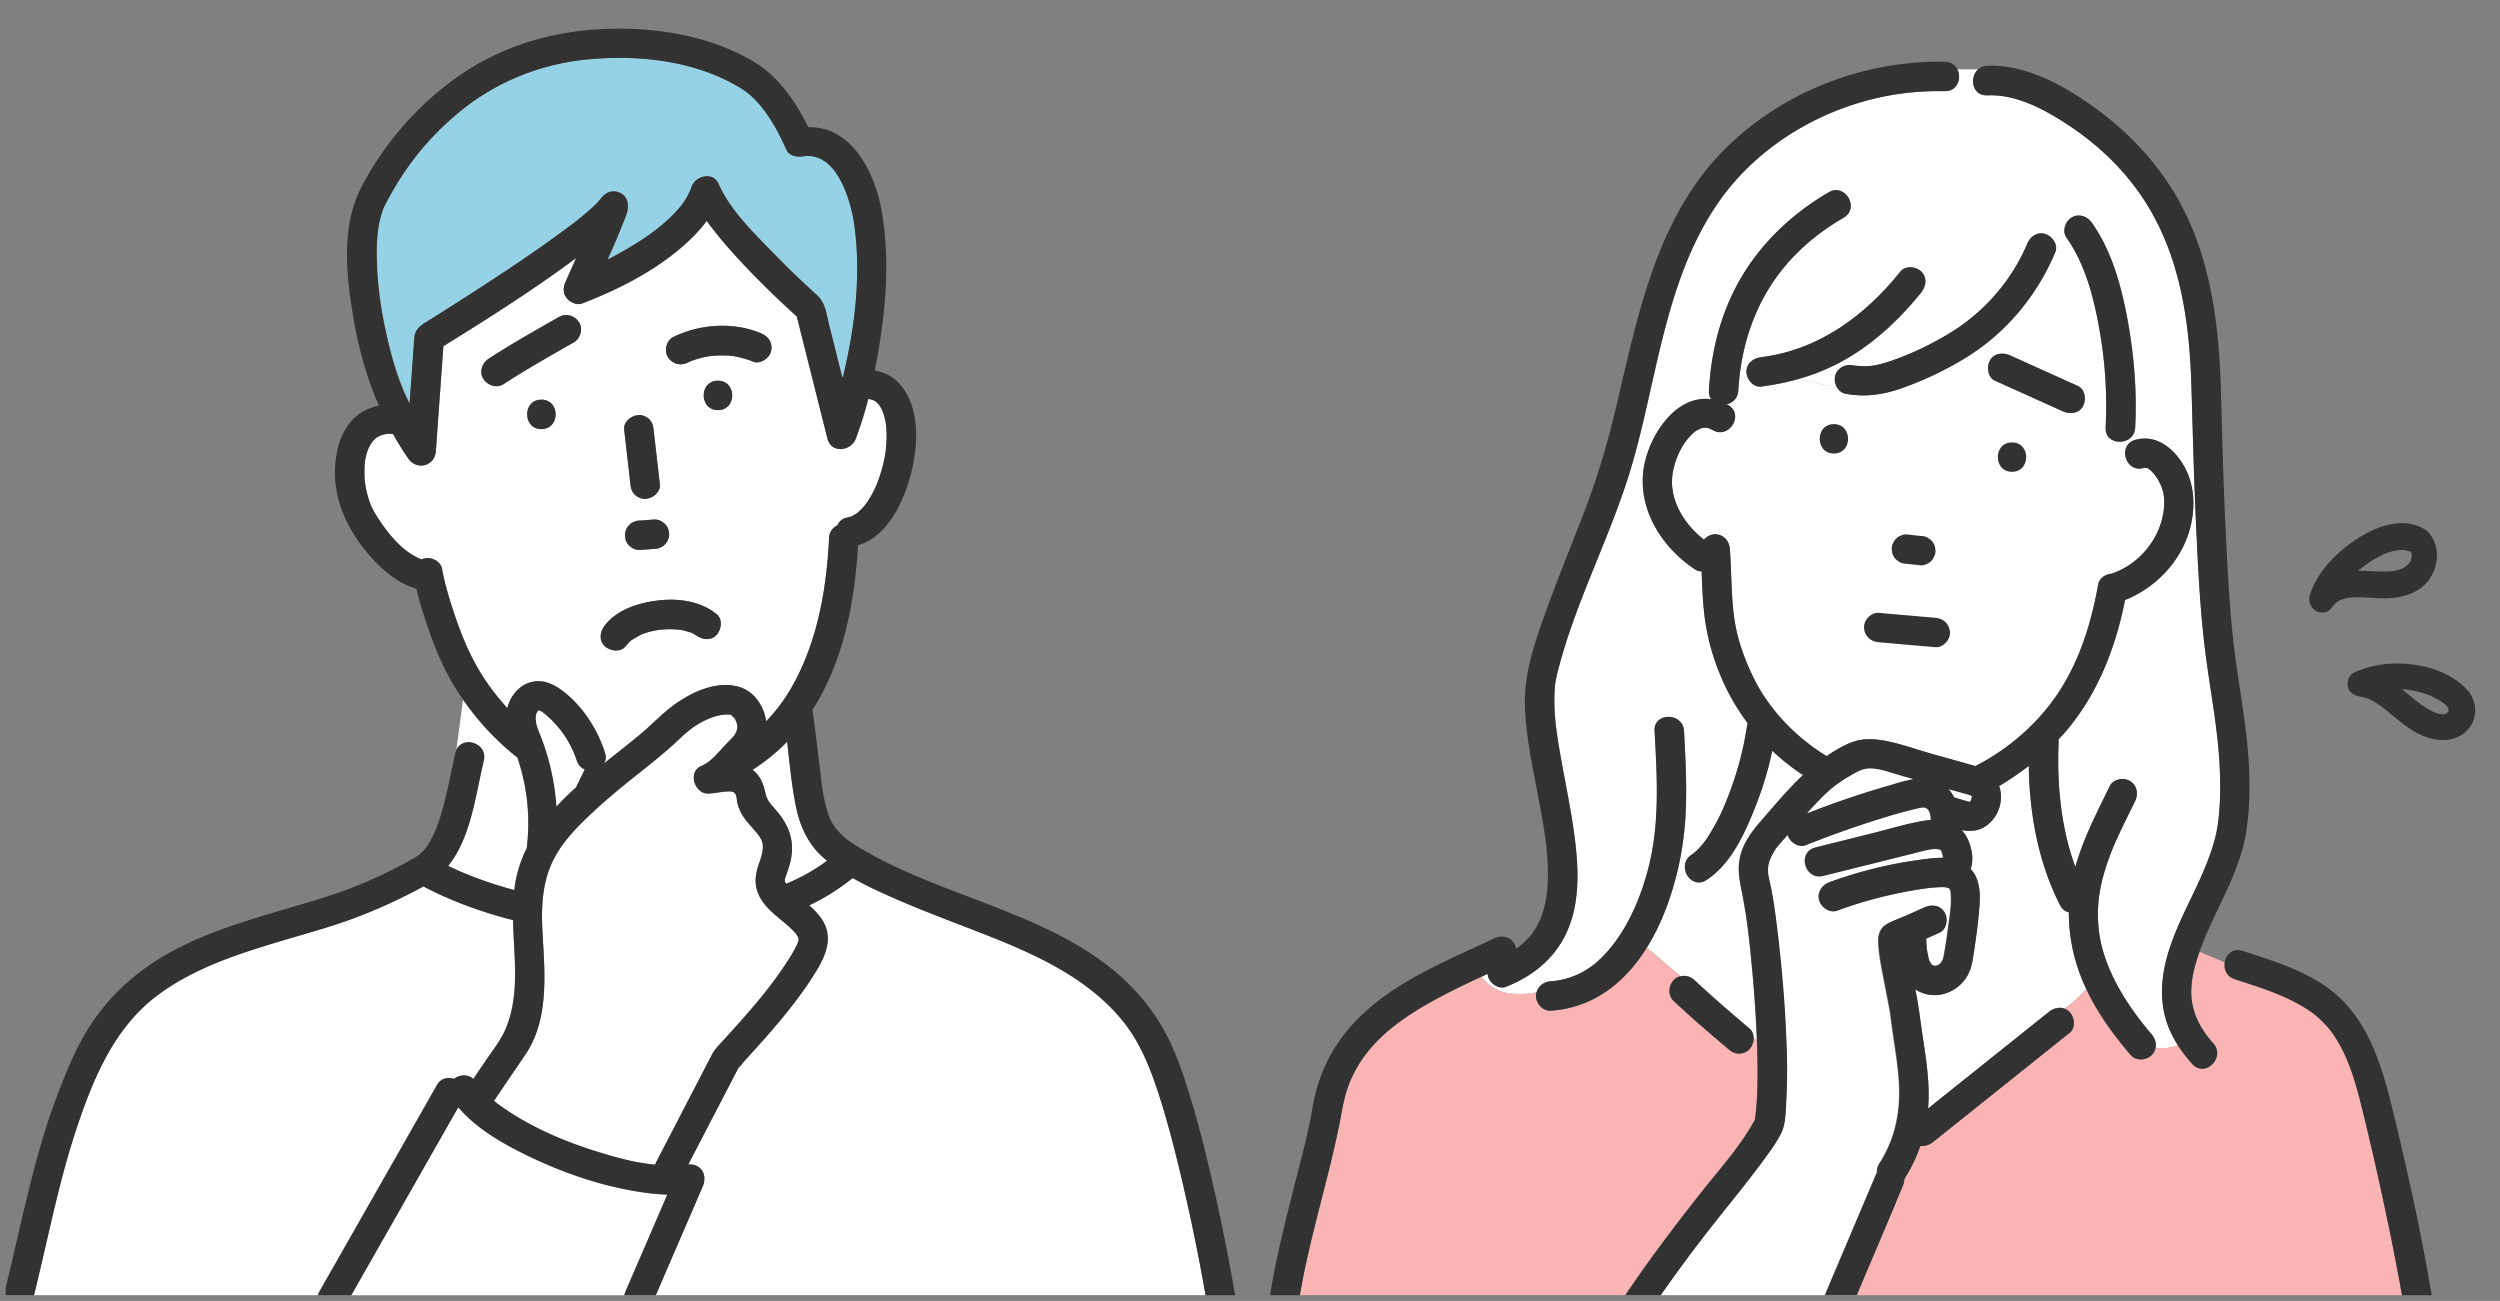
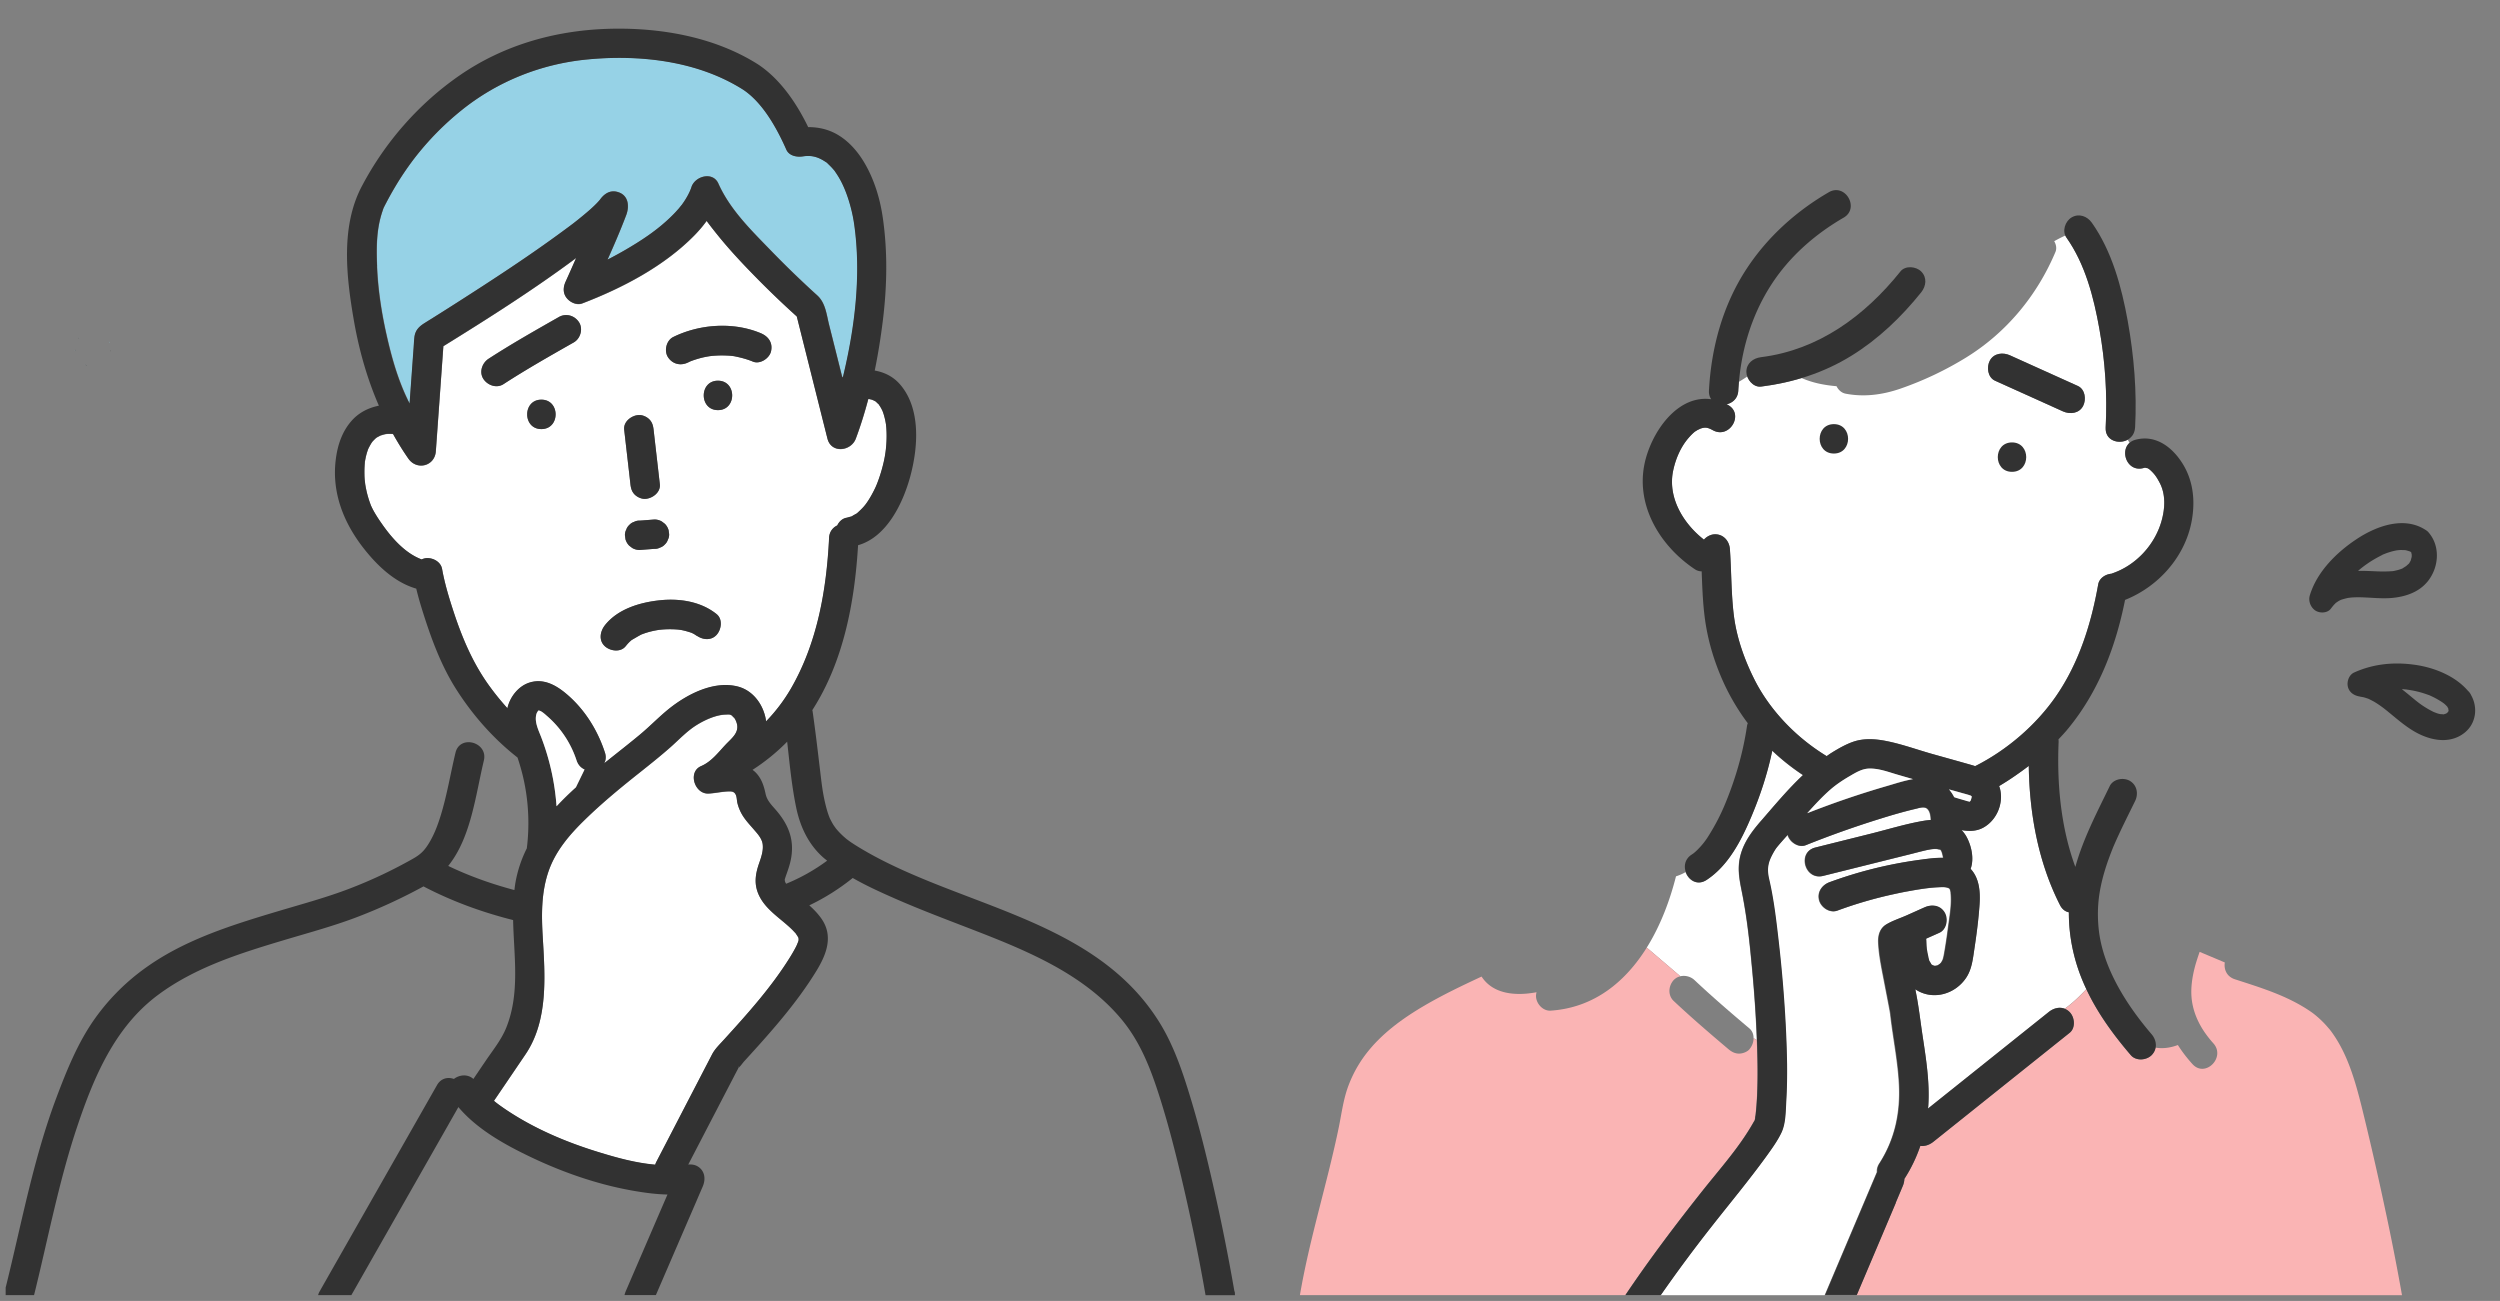
<svg xmlns="http://www.w3.org/2000/svg" width="221" height="115" fill="none">
  <rect width="100%" height="100%" fill="#808080" stroke="none" />
  <g clip-path="url(#a)">
    <path fill="#fff" d="M70.526 83.317c-.01.042-.021.078-.037.12.037-.1.042-.125.037-.12" />
    <path fill="#fff" d="M70.597 83.036v-.042c0-.026-.01-.052-.02-.083q-.002-.013-.011-.036c-.005-.016-.016-.031-.021-.042-.036-.062-.177-.27-.203-.312-.047-.052-.224-.24-.27-.286-1.004-1.01-2.357-1.753-2.981-3.09-.442-.947-.328-1.81 0-2.773.192-.556.416-1.17.328-1.763-.068-.458-.406-.848-.703-1.186-.405-.474-.868-.942-1.165-1.493a3.8 3.8 0 0 1-.364-.942c-.057-.24-.042-.53-.156-.749-.115-.213-.276-.27-.52-.27-.62 0-1.26.166-1.878.192-1.228.057-1.858-1.904-.656-2.424.916-.396 1.498-1.186 2.164-1.894.546-.582 1.28-1.097.963-1.987a1.6 1.6 0 0 0-.219-.421c.073.098-.177-.146-.15-.146-.209-.15-.302-.12-.61-.11-.821.027-1.804.464-2.553.932-.859.536-1.54 1.28-2.295 1.945-.858.76-1.753 1.473-2.648 2.185-1.69 1.343-3.35 2.7-4.895 4.204-1.399 1.357-2.674 2.84-3.287 4.723-.599 1.836-.583 3.74-.469 5.644.198 3.428.515 7.398-1.524 10.404q-1.393 2.052-2.788 4.11c.161.135.323.26.494.385.167.12.344.245.552.385 2.486 1.67 5.295 2.866 8.146 3.745 1.68.521 3.355.978 5.062 1.129 0-.01.005-.015.01-.026q.03-.099.078-.197c1.16-2.232 2.32-4.469 3.475-6.7.489-.942.973-1.879 1.462-2.82.255-.49.645-.859 1.014-1.264 2.133-2.346 4.255-4.698 5.9-7.361.192-.312.38-.635.546-.968.025-.052.114-.286.13-.302a3 3 0 0 0 .067-.218v-.062z" />
    <path fill="#96D2E6" d="M9.62 30.145v.037c0-.011-.005-.027 0-.037M7.003 29.787s-.02.037-.031.053l.016-.016c.005-.016.01-.021.02-.037zM7.487 32.242s.048.01.069.02c-.005 0-.016-.01-.021-.015-.016 0-.027-.005-.048-.01zM6.963 29.85a.3.3 0 0 0-.052.073c.02-.026.042-.057.063-.083zM7.566 32.267a.2.2 0 0 0 .088.031c-.031-.01-.062-.026-.093-.036h.005zM9.662 30.244s-.026-.042-.036-.062q.001.04.026.088c.026.047.057.057.01-.026M6.63 31.016s.004.02.01.03c0-.04-.006-.082-.01-.124-.006.01-.011.036 0 .093M65.278 94.354s-.02.041-.03.057c.108-.12.103-.245.03-.057M65.24 94.416c-.036.026-.067.062-.103.078a.4.4 0 0 0 .104-.078M69.35 77.775c0 .026.011.052.016.084 0-.021-.01-.047-.015-.084M73.315 72.221c-.016-.042-.01-.032 0 0" />
    <path fill="#fff" d="M44.87 62.576c.24-.989.983-1.94 1.987-2.237 1.254-.37 2.357.275 3.277 1.06 1.582 1.353 2.71 3.18 3.35 5.146.12.37.073.686-.067.941q.124-.102.25-.197c.988-.791 1.992-1.566 2.96-2.378.879-.733 1.674-1.57 2.57-2.283 1.586-1.26 3.885-2.445 5.982-1.94 1.43.343 2.361 1.674 2.554 3.09a15 15 0 0 0 2.169-2.857c2.351-4.052 3.168-8.74 3.397-13.358a1.24 1.24 0 0 1 .723-1.103c.156-.333.437-.604.806-.677.136-.026.266-.067.396-.104.01 0 .036-.01.067-.02q.032-.017.047-.026c.104-.068.224-.136.333-.193l.078-.042a1 1 0 0 1 .052-.046c.198-.182.39-.36.567-.562q.08-.087.151-.182.007-.006.016-.021c.078-.115.156-.224.234-.338.166-.255.312-.52.452-.79.068-.131.13-.266.193-.396.02-.042.062-.146.088-.203q.335-.834.552-1.706c.171-.687.239-1.135.28-1.592.053-.583.063-1.17.021-1.759-.005-.088-.015-.171-.026-.26-.02-.12-.036-.234-.062-.353a5.5 5.5 0 0 0-.187-.692q-.031-.087-.063-.167c-.041-.083-.083-.171-.13-.255-.057-.099-.12-.192-.177-.286-.005-.01-.005-.015-.01-.02q-.016-.015-.042-.037c-.083-.078-.161-.156-.244-.234a.2.2 0 0 1-.042-.02l-.15-.079c-.042-.015-.162-.062-.214-.078a2 2 0 0 1-.166-.036h-.079a36 36 0 0 1-1.102 3.495c-.422 1.13-2.175 1.337-2.508 0-.12-.468-.234-.936-.353-1.399l-2.357-9.395a82 82 0 0 1-3.818-3.672c-1.072-1.093-2.118-2.216-3.085-3.408a32 32 0 0 1-1.066-1.368q-.484.662-1.062 1.254c-2.673 2.741-6.377 4.682-9.936 6.04-.489.187-1.066-.09-1.368-.469-.353-.442-.322-.957-.104-1.446.318-.697.625-1.4.937-2.102-3.767 2.8-7.757 5.332-11.741 7.798-.224 3.095-.443 6.19-.666 9.286-.094 1.321-1.675 1.722-2.424.655-.5-.707-.942-1.435-1.358-2.18-.36-.02-.562-.02-.796.042-.037.01-.24.073-.307.089l-.27.14c-.047.026-.089.057-.136.089-.015.01-.031.026-.057.052a5 5 0 0 0-.24.244c-.015.016-.02.026-.03.037q-.055.077-.11.16c-.078.136-.156.271-.223.417-.01.026-.021.042-.032.057 0 .01-.01.031-.026.078a5.72 5.72 0 0 0-.25.978 1 1 0 0 1-.015.083q.001.013-.005.089c-.031.359-.042.713-.031 1.072 0 .135.01.27.02.405 0 .037.037.318.042.37.099.64.26 1.269.494 1.872q.017.046.026.068l.037.078q.1.217.218.427c.193.343.411.676.635.998.879 1.275 2.086 2.685 3.59 3.246.062-.03.124-.057.197-.078.63-.171 1.477.219 1.602.91.229 1.29.62 2.565 1.025 3.809.78 2.361 1.743 4.62 3.22 6.632.479.656.999 1.285 1.545 1.894 0-.016 0-.026.005-.042zm18.597-26.323c-1.675 0-1.675-2.6 0-2.6s1.675 2.6 0 2.6m-3.953-6.46c2.34-1.15 5.31-1.358 7.735-.339.676.281 1.082.838.91 1.602-.14.625-.972 1.17-1.602.91-.54-.228-1.092-.363-1.665-.478q-.054-.009-.078-.01c-.041 0-.078-.01-.12-.016a9.917 9.917 0 0 0-1.644-.01c-.036 0-.223.026-.29.031-.214.036-.427.073-.635.12a8.6 8.6 0 0 0-1.129.353l-.166.084c-.656.322-1.374.16-1.78-.469-.364-.561-.145-1.477.469-1.779zm-.744 16.51q.24.244.333.573l.046.343a.97.97 0 0 1-.114.5.9.9 0 0 1-.27.416 1 1 0 0 1-.417.27 1 1 0 0 1-.5.115c-.056 0-.108.01-.166.01-.38.031-.76.057-1.139.088-.234 0-.452-.062-.655-.176l-.266-.203a1.3 1.3 0 0 1-.333-.572l-.046-.344a.97.97 0 0 1 .114-.5.9.9 0 0 1 .27-.415 1 1 0 0 1 .417-.27 1 1 0 0 1 .5-.115c.056 0 .108-.01.166-.01.38-.032.76-.058 1.139-.09.234 0 .453.063.655.178zm-2.294-9.618c.322-.016.691.156.92.38.266.265.338.562.38.92.02.203.047.406.068.604l.483 4.208c.084.724-.66 1.275-1.3 1.3-.322.017-.692-.155-.92-.379-.266-.265-.339-.562-.38-.92-.021-.204-.047-.406-.068-.604l-.484-4.209c-.083-.723.66-1.274 1.3-1.3m-3.007 18.597c1.144-1.456 3.131-2.039 4.895-2.221 1.732-.177 3.6.114 4.983 1.222.567.453.432 1.369 0 1.842-.51.557-1.31.427-1.841 0 .328.26-.057-.026-.161-.083-.063-.037-.136-.068-.198-.099a7 7 0 0 0-.916-.25c-.046-.01-.301-.067-.098-.02.203.051-.104-.01-.151-.016a9 9 0 0 0-.526-.031c-.364-.01-.723 0-1.087.041-.062.005-.39.068-.052 0-.099.021-.198.032-.296.052a7.074 7.074 0 0 0-1.05.27c-.095.032-.183.068-.272.1-.296.16-.582.327-.868.494-.006.005-.01.005-.016.015-.052.047-.11.094-.161.146a3.3 3.3 0 0 0-.339.38c-.447.572-1.373.432-1.841 0-.562-.515-.416-1.306 0-1.842zm-5.613-17.354c-1.675 0-1.675-2.6 0-2.6s1.675 2.6 0 2.6m-5.13-4.442c-.39-.609-.103-1.41.469-1.78 2.018-1.31 4.12-2.501 6.211-3.688.635-.358 1.394-.13 1.78.469.379.587.124 1.44-.47 1.779-2.09 1.191-4.192 2.382-6.21 3.688-.609.395-1.41.104-1.78-.468" />
    <path fill="#96D2E6" d="m53.102 17.587-.053.052q-.016.023-.026.032c.026-.032.047-.063.078-.089z" />
-     <path fill="#fff" d="M69.58 65.572a17.7 17.7 0 0 1-3.06 2.487c.084.067.172.13.25.208.541.546.75 1.196.905 1.925.13.608.552.999.947 1.462 1.119 1.316 1.634 2.673 1.27 4.406a9.4 9.4 0 0 1-.37 1.222c-.052.146-.104.291-.146.437 0 .01-.005.016-.01.026 0 .042 0 .094.01.13.006.026.016.052.021.078.016.037.026.057.031.073l.063.11a17 17 0 0 0 3.626-2.04c-.104-.088-.214-.172-.318-.26-1.326-1.165-2.065-2.736-2.419-4.443-.395-1.914-.577-3.87-.795-5.815z" />
    <path fill="#96D2E6" d="M53.023 17.676s-.032.032-.043.047q.001.009.043-.047" />
    <path fill="#96D2E6" d="M36.032 35.297c.057.125.125.245.187.364.115-1.628.234-3.261.354-4.89.02-.306.036-.619.068-.93.067-.667.431-.994.93-1.306a331 331 0 0 0 2.862-1.805c3.163-2.024 6.315-4.079 9.338-6.305.78-.573 1.056-.776 1.774-1.369.457-.374.91-.764 1.316-1.196l.125-.14c0-.01.03-.042.067-.084.005-.01.01-.01.016-.02.364-.495.868-.838 1.524-.656.983.27 1.077 1.259.775 2.05a74 74 0 0 1-1.649 3.932 35 35 0 0 0 1.68-.92c1.285-.75 2.482-1.545 3.532-2.497.287-.255.557-.526.822-.807l.281-.312c.026-.031.234-.286.24-.296.41-.552.723-1.145.863-1.582.312-.967 1.889-1.404 2.377-.312 1.03 2.31 2.893 4.12 4.667 5.951a88 88 0 0 0 4.078 3.943c.734.666.817 1.696 1.05 2.622.391 1.545.776 3.096 1.166 4.64q.03-.054.068-.109c1.056-4.375 1.612-9 .978-13.452-.182-1.29-.64-2.872-1.26-3.97a7 7 0 0 0-.353-.572c-.171-.25-.083-.14-.28-.364a6 6 0 0 0-.365-.374c-.218-.214-.088-.11-.343-.276-.635-.406-1.197-.551-1.93-.437-.53.083-1.218-.036-1.467-.598-.843-1.899-2.081-4.136-3.803-5.29-4.021-2.56-9.14-3.132-13.8-2.68-4.053.39-7.918 1.925-11.097 4.48a25 25 0 0 0-4.208 4.296c-.614.806-1.181 1.65-1.696 2.518q-.406.685-.775 1.394-.127.24-.245.489-.001.013-.01.037-.045.117-.083.244c-.515 1.55-.526 3.142-.458 4.817.083 2.024.385 4.032.827 6.003.442 1.961.988 3.943 1.867 5.759z" />
-     <path fill="#fff" d="M42.752 67.235c-.744 3.074-1.129 6.804-3.152 9.317 1.877.9 3.844 1.597 5.852 2.133.026-.213.052-.427.088-.64a11 11 0 0 1 1.01-3.049c.239-1.924.171-3.901-.219-5.795a20 20 0 0 0-.603-2.231c-1.842-1.441-3.46-3.194-4.797-5.109l-.587 4.407c.603-1.254 2.772-.547 2.408.972zM55.846 112.864c1.046-2.419 2.086-4.838 3.132-7.257-1.036-.021-2.07-.166-3.08-.343-3.24-.572-6.409-1.701-9.364-3.142-2.153-1.051-4.458-2.367-6.04-4.245-.301.536-.608 1.066-.91 1.602-2.85 5.01-5.701 10.014-8.552 15.024h24.143c.026-.11.057-.219.104-.328q.28-.657.562-1.306zM102.212 96.103c-.743-2.21-1.638-4.286-3.168-6.091-3.235-3.824-7.995-5.853-12.578-7.637-2.471-.962-4.958-1.878-7.387-2.95-1.238-.546-2.513-1.123-3.714-1.81a19.5 19.5 0 0 1-3.84 2.42c.406.363.791.754 1.103 1.216 1.03 1.53.411 3.117-.452 4.542-1.769 2.908-4.115 5.52-6.404 8.027-.14.156-.328.437-.515.593-.047.104-.11.203-.156.301-.567 1.098-1.14 2.19-1.706 3.288-.859 1.65-1.712 3.298-2.57 4.947.291-.031.588.021.817.151.655.385.744 1.134.468 1.779q-.281.657-.562 1.306c-1.196 2.767-2.388 5.535-3.584 8.302h48.603a175 175 0 0 0-2.242-10.841c-.609-2.538-1.27-5.077-2.102-7.553zM29.495 111.948l9.114-16.012c.359-.624.972-.739 1.498-.552.478-.374 1.207-.463 1.722 0 .364-.535.728-1.076 1.092-1.612.64-.947 1.394-1.868 1.82-2.94 1.218-3.053.667-6.289.6-9.493-2.742-.692-5.406-1.66-7.924-2.976a48 48 0 0 1-5.992 2.757c-2.045.77-4.162 1.343-6.253 1.967-3.907 1.17-7.907 2.403-11.221 4.869-3.818 2.84-5.665 7.251-7.142 11.632-1.64 4.869-2.586 9.93-3.819 14.909h25.1a1.4 1.4 0 0 1 .13-.323c.422-.744.843-1.482 1.264-2.226z" />
    <path fill="#323232" d="M109.126 114.174a180 180 0 0 0-1.883-9.395c-.588-2.59-1.223-5.17-1.998-7.714-.707-2.336-1.503-4.713-2.814-6.789-5.81-9.213-17.791-10.113-26.442-15.336q-.35-.21-.692-.437a6 6 0 0 1-.302-.213c-.036-.026-.072-.057-.114-.083-.005 0-.031-.026-.083-.068a7 7 0 0 1-.895-.89c-.026-.04-.208-.29-.245-.353a7 7 0 0 1-.317-.593s0-.01-.005-.016a6 6 0 0 1-.12-.322 9 9 0 0 1-.208-.713c-.291-1.15-.38-2.05-.51-3.121-.208-1.758-.416-3.517-.665-5.264 0-.032-.016-.058-.026-.089 2.762-4.286 3.745-9.55 4.047-14.581 2.549-.723 3.98-3.746 4.614-6.082.692-2.554.957-5.992-.91-8.14-.609-.698-1.39-1.072-2.232-1.218.302-1.467.536-2.95.718-4.422.374-3.027.432-6.102-.01-9.124-.245-1.68-.765-3.381-1.634-4.843-.578-.973-1.353-1.868-2.336-2.45-.827-.49-1.711-.682-2.622-.682-1.024-2.122-2.47-4.24-4.416-5.535-3.928-2.497-8.864-3.314-13.453-3.147-4.63.172-9.103 1.462-12.932 4.104-3.626 2.503-6.612 5.92-8.661 9.817-1.878 3.563-1.363 8-.703 11.824.453 2.617 1.17 5.16 2.216 7.564-.89.176-1.727.587-2.356 1.274-.91.994-1.316 2.268-1.467 3.584-.328 2.851.707 5.468 2.43 7.689 1.206 1.55 2.762 3.064 4.697 3.626.198.827.447 1.649.707 2.455.723 2.253 1.587 4.516 2.872 6.513 1.44 2.247 3.256 4.307 5.374 5.962.244.733.452 1.477.603 2.231.385 1.894.458 3.87.218 5.795a11 11 0 0 0-1.009 3.049c-.036.213-.062.426-.088.64-2.013-.536-3.98-1.233-5.852-2.133 2.023-2.513 2.413-6.243 3.152-9.317.39-1.628-2.117-2.32-2.508-.692-.447 1.857-.748 3.75-1.316 5.582-.28.895-.593 1.727-1.097 2.523-.375.593-.718.91-1.342 1.264a41.6 41.6 0 0 1-5.572 2.632c-2.07.796-4.224 1.374-6.346 2.008-4 1.197-8.136 2.471-11.585 4.91a19.2 19.2 0 0 0-4.604 4.563c-1.509 2.117-2.502 4.583-3.413 7.002-2.09 5.556-3.131 11.408-4.577 17.146a1.2 1.2 0 0 0-.042.323H3.01c1.238-4.979 2.184-10.04 3.818-14.91 1.472-4.385 3.324-8.791 7.142-11.631 3.314-2.466 7.314-3.699 11.221-4.87 2.091-.624 4.209-1.196 6.253-1.966a48 48 0 0 0 5.993-2.757c2.512 1.316 5.18 2.284 7.922 2.976.068 3.204.62 6.445-.598 9.493-.427 1.072-1.18 1.993-1.82 2.94-.365.535-.729 1.076-1.093 1.612-.515-.458-1.243-.37-1.722 0-.525-.187-1.144-.078-1.498.552l-9.114 16.012c-.421.743-.843 1.482-1.264 2.226a1.3 1.3 0 0 0-.13.323h2.939c2.85-5.01 5.701-10.014 8.552-15.024.302-.536.609-1.066.91-1.602 1.582 1.878 3.881 3.194 6.04 4.245 2.95 1.441 6.123 2.569 9.364 3.142 1.009.177 2.044.322 3.08.343-1.046 2.419-2.087 4.838-3.132 7.257q-.282.657-.562 1.306a2 2 0 0 0-.104.327h2.773c1.196-2.767 2.387-5.535 3.584-8.302q.28-.657.562-1.306c.275-.645.192-1.394-.469-1.779-.228-.135-.525-.182-.816-.151.858-1.649 1.711-3.298 2.57-4.947.566-1.098 1.139-2.19 1.706-3.288.052-.098.109-.197.156-.301.192-.156.374-.443.515-.593 2.289-2.508 4.635-5.12 6.404-8.027.863-1.425 1.487-3.012.452-4.541-.312-.458-.692-.849-1.103-1.218a19.5 19.5 0 0 0 3.84-2.419c1.201.687 2.475 1.264 3.714 1.81 2.429 1.067 4.915 1.988 7.386 2.95 4.584 1.784 9.349 3.818 12.58 7.637 1.528 1.805 2.423 3.88 3.167 6.091.832 2.477 1.493 5.015 2.102 7.554.858 3.589 1.612 7.21 2.242 10.841h2.596c0-.109 0-.219-.021-.323zm-75.794-90.64c-.073-1.675-.062-3.267.458-4.817.026-.083.057-.162.083-.245q.009-.022.01-.036c.073-.167.162-.328.245-.49q.369-.708.775-1.393a26 26 0 0 1 1.696-2.518 25.3 25.3 0 0 1 4.209-4.297c3.178-2.554 7.043-4.089 11.096-4.479 4.66-.453 9.78.125 13.8 2.679 1.722 1.15 2.966 3.392 3.803 5.29.25.562.942.682 1.467.599.734-.115 1.3.031 1.93.437.255.166.125.062.344.275.124.12.25.245.364.375.197.229.109.114.28.364q.189.278.354.572c.62 1.098 1.077 2.68 1.26 3.97.634 4.447.072 9.077-.979 13.452a1 1 0 0 0-.067.11c-.39-1.546-.775-3.096-1.166-4.641-.234-.926-.317-1.956-1.05-2.622a88 88 0 0 1-4.079-3.943c-1.769-1.826-3.636-3.641-4.666-5.951-.49-1.093-2.065-.656-2.378.312-.14.442-.452 1.03-.863 1.582-.01.005-.213.26-.24.296l-.28.312c-.26.281-.536.546-.822.806-1.05.952-2.247 1.743-3.532 2.497q-.83.485-1.68.921c.582-1.3 1.15-2.606 1.648-3.933.302-.79.209-1.784-.775-2.05-.65-.181-1.16.162-1.524.656-.01.01-.01.016-.015.021l.052-.052a1 1 0 0 0-.078.088c-.032.037-.047.058-.042.047l-.125.14c-.406.433-.858.818-1.316 1.197-.718.593-.994.796-1.774 1.368-3.022 2.227-6.175 4.282-9.338 6.305q-1.427.915-2.86 1.805c-.5.313-.864.64-.932 1.306-.031.307-.047.62-.068.931-.12 1.628-.234 3.262-.353 4.89q-.094-.186-.187-.364c-.88-1.815-1.431-3.792-1.868-5.759-.442-1.976-.744-3.98-.827-6.003zM44.87 62.575s0 .026-.005.042a23 23 0 0 1-1.545-1.894c-1.482-2.013-2.445-4.27-3.22-6.632-.41-1.244-.796-2.518-1.025-3.808-.125-.692-.967-1.082-1.602-.91-.073.02-.135.046-.198.077-1.508-.561-2.71-1.966-3.589-3.246a13 13 0 0 1-.635-.998 7 7 0 0 1-.255-.505c-.005-.02-.015-.037-.026-.068a9 9 0 0 1-.494-1.873c0-.057-.036-.338-.041-.369-.01-.135-.021-.27-.021-.406-.01-.358 0-.712.031-1.071 0-.052.005-.078.005-.089 0-.015.01-.041.016-.083.031-.166.062-.333.104-.5q.06-.238.146-.478c.015-.047.02-.068.026-.078.005-.016.015-.031.03-.057.068-.14.146-.276.224-.416q.055-.085.11-.162c.01-.01.015-.02.03-.036q.117-.126.24-.244c.026-.021.042-.037.057-.052.047-.032.089-.063.136-.089l.27-.14c.068-.016.27-.084.307-.089.234-.062.437-.062.796-.041.416.743.864 1.472 1.358 2.18.749 1.066 2.33.665 2.424-.656q.337-4.642.666-9.286c3.985-2.466 7.974-4.994 11.74-7.798-.311.703-.618 1.405-.936 2.102-.218.484-.25 1.004.104 1.446.302.375.88.65 1.369.468 3.553-1.363 7.256-3.298 9.936-6.04q.577-.587 1.06-1.253c.344.468.708.92 1.067 1.368.968 1.186 2.013 2.31 3.085 3.408a82 82 0 0 0 3.818 3.672l2.357 9.395c.12.468.234.936.353 1.4.333 1.336 2.087 1.128 2.508 0 .426-1.14.785-2.31 1.103-3.496h.078q.087.022.166.036c.052.01.172.062.213.078.052.026.1.057.151.078l.042.02c.083.079.161.157.244.235.021.016.032.026.042.036 0 .006 0 .01.01.021.058.099.125.188.177.286.047.084.089.172.13.255l.063.167c.078.229.135.458.187.691.026.12.042.235.063.354.01.089.015.172.026.26.046.583.036 1.17-.021 1.759a10 10 0 0 1-.281 1.592q-.218.873-.552 1.706c-.026.057-.067.161-.088.203a9 9 0 0 1-.192.395c-.141.27-.287.536-.453.79q-.11.174-.234.339-.007.014-.016.02c-.052.063-.099.126-.15.183-.177.203-.37.38-.568.562q-.037.03-.052.046c-.015.01-.041.021-.078.042-.109.062-.229.125-.333.193l-.047.026a.2.2 0 0 1-.067.02c-.135.032-.26.078-.395.104-.37.073-.65.344-.807.677a1.24 1.24 0 0 0-.723 1.102c-.229 4.625-1.046 9.312-3.397 13.36a15 15 0 0 1-2.17 2.855c-.191-1.415-1.123-2.747-2.553-3.09-2.097-.504-4.39.682-5.983 1.94-.894.713-1.69 1.546-2.57 2.284-.972.812-1.971 1.587-2.96 2.378q-.124.102-.25.197c.141-.255.188-.572.069-.941-.64-1.967-1.77-3.793-3.35-5.145-.921-.79-2.024-1.436-3.278-1.061-.999.296-1.748 1.248-1.987 2.236zm6.805 5.452-.765 1.57a27 27 0 0 0-1.711 1.676 21.2 21.2 0 0 0-1.369-6.138c-.255-.656-.645-1.441-.369-2.123.01-.026.135-.203.104-.187.218-.078.666.359.806.484a8.8 8.8 0 0 1 2.601 3.927c.13.406.39.66.703.79m13.577 26.385s.02-.042.031-.058c.073-.187.083-.057-.031.058M70.6 83.097a2 2 0 0 1-.068.219c0-.005 0 .02-.036.12.015-.042.026-.079.036-.12-.01.015-.104.255-.13.301-.166.333-.349.65-.546.968-1.65 2.663-3.766 5.02-5.9 7.36-.369.407-.759.776-1.014 1.265l-1.462 2.82c-1.16 2.231-2.314 4.468-3.474 6.7-.037.067-.058.135-.078.197 0 .011-.006.016-.01.026-1.707-.15-3.382-.608-5.062-1.128-2.856-.88-5.666-2.076-8.147-3.746-.208-.14-.385-.265-.551-.385a9 9 0 0 1-.495-.385c.932-1.368 1.858-2.736 2.789-4.11 2.039-3.006 1.727-6.97 1.524-10.403-.11-1.905-.13-3.808.468-5.645.614-1.883 1.889-3.365 3.288-4.723 1.545-1.504 3.204-2.867 4.895-4.203.895-.713 1.79-1.426 2.648-2.185.754-.666 1.436-1.41 2.294-1.946.744-.468 1.732-.905 2.554-.931.312-.01.406-.042.609.11-.026 0 .224.244.15.145.105.14.167.27.22.421.322.895-.417 1.405-.963 1.987-.666.708-1.249 1.499-2.164 1.894-1.202.52-.572 2.481.655 2.424.624-.031 1.259-.192 1.878-.192.245 0 .406.057.52.27.115.219.1.515.156.75.078.327.203.644.365.94.301.547.759 1.02 1.165 1.494.291.338.63.728.702 1.186.088.598-.135 1.212-.328 1.763-.327.963-.442 1.821 0 2.773.625 1.337 1.977 2.08 2.981 3.09.047.047.224.24.27.286l.203.312c.006.01.016.026.021.042q-.008-.028-.026-.073c.01.026.021.063.037.099s.02.057 0 .01c.01.031.02.058.02.084v.104zm-1.244-5.327q.008.054.016.084c-.005-.026-.01-.058-.016-.084m.14.36q-.03-.056-.062-.11c-.005-.016-.015-.036-.03-.073a.3.3 0 0 1-.022-.078c0-.031-.01-.083-.01-.13q.001-.016.01-.026c.042-.15.094-.291.146-.437.14-.4.281-.801.37-1.222.364-1.733-.146-3.09-1.27-4.407-.395-.463-.817-.853-.947-1.461-.156-.729-.359-1.379-.905-1.925-.078-.078-.166-.14-.25-.208a17.7 17.7 0 0 0 3.06-2.487c.218 1.946.4 3.907.795 5.816.354 1.706 1.093 3.283 2.42 4.443.103.088.212.171.317.26a16.8 16.8 0 0 1-3.626 2.04zm3.809-5.936s0 .01.01.026z" />
    <path fill="#323232" d="M70.526 83.317c-.01.042-.021.078-.037.12.037-.1.042-.125.037-.12M47.86 35.332c-1.674 0-1.674 2.601 0 2.601 1.676 0 1.676-2.601 0-2.601M52.98 17.725s.027-.032.042-.047q.013-.015.026-.032a1 1 0 0 0-.068.084z" />
    <path fill="#fff" d="m50.909 69.597.764-1.571c-.306-.13-.567-.39-.702-.791a8.8 8.8 0 0 0-2.6-3.928c-.147-.124-.594-.561-.807-.483.031-.01-.094.161-.104.187-.276.681.114 1.467.37 2.122a21.2 21.2 0 0 1 1.367 6.139 27 27 0 0 1 1.712-1.675" />
    <path fill="#323232" d="m60.83 32.04.166-.084a8.585 8.585 0 0 1 1.129-.354q.314-.071.635-.12c.068-.005.25-.03.291-.03q.22-.016.437-.027c.291-.01.588-.005.88.01q.163.01.327.027c.042 0 .078.01.12.015.015 0 .041.006.078.01.572.115 1.123.256 1.664.48.63.265 1.457-.287 1.603-.91.171-.76-.234-1.317-.91-1.603-2.425-1.015-5.4-.812-7.736.338-.614.302-.827 1.217-.468 1.78.405.623 1.123.79 1.779.467zM50.72 30.272c.594-.338.843-1.191.469-1.78-.385-.597-1.145-.826-1.78-.467-2.09 1.191-4.192 2.382-6.21 3.688-.573.37-.859 1.17-.469 1.78.37.571 1.17.863 1.78.467 2.018-1.31 4.12-2.502 6.21-3.688M63.468 33.654c-1.675 0-1.675 2.601 0 2.601s1.675-2.6 0-2.6M55.73 42.803c.042.354.12.655.38.92.224.224.599.396.921.38.64-.026 1.384-.577 1.3-1.3-.16-1.405-.322-2.804-.483-4.209-.02-.203-.047-.405-.068-.603-.041-.354-.12-.655-.38-.92-.223-.224-.598-.396-.92-.38-.64.025-1.384.577-1.3 1.3.16 1.404.322 2.804.483 4.208.02.203.047.406.068.604M56.714 46.012c-.058 0-.11.01-.167.01a.97.97 0 0 0-.5.115.9.9 0 0 0-.415.27 1 1 0 0 0-.271.417 1 1 0 0 0-.114.5l.046.343a1.3 1.3 0 0 0 .333.572l.266.203c.202.12.421.176.655.176q.57-.043 1.14-.088c.057 0 .109-.01.166-.01a.97.97 0 0 0 .5-.115.9.9 0 0 0 .415-.27 1 1 0 0 0 .27-.416 1 1 0 0 0 .115-.5q-.022-.171-.047-.343a1.3 1.3 0 0 0-.332-.572l-.266-.203a1.26 1.26 0 0 0-.655-.177c-.38.031-.76.057-1.14.088M55.311 57.124q.158-.201.338-.38c.052-.051.11-.098.162-.145l.015-.016c.291-.166.572-.338.869-.494.094-.031.182-.067.27-.099a7 7 0 0 1 1.051-.27c.1-.02.198-.031.297-.052-.338.062-.01 0 .052 0a8.4 8.4 0 0 1 1.612-.01c.047 0 .36.067.151.015-.203-.052.052.01.1.02.316.058.613.152.915.25.062.037.135.068.197.1.104.057.49.343.162.083.53.426 1.326.556 1.841 0 .432-.474.567-1.384 0-1.842-1.384-1.108-3.251-1.4-4.983-1.222-1.764.182-3.751.76-4.895 2.22-.417.537-.562 1.327 0 1.842.468.432 1.388.573 1.841 0z" />
    <path fill="#fff" d="M70.568 82.9v.011c.016.047.01.026 0-.01M70.535 82.8c.01.032.021.053.026.074 0 .01.005.015.01.026-.01-.037-.025-.073-.036-.1" />
    <path fill="#323232" d="m70.566 82.9-.01-.027q.009.022.01.037zM6.63 30.92c0 .037.01.083.01.125v.016c.02-.104 0-.162-.016-.14zM6.982 29.828l-.015.016q-.032.044-.063.083c-.01.031.026.01.073-.099zM9.745 31.093s0-.015.005-.02c.026-.12-.01-.203-.005.02M9.626 30.182q.001.055.026.088a1 1 0 0 1-.026-.088M7.535 32.248s.016.01.021.016c.032.01.063.026.094.036.042 0 .02-.026-.12-.052z" />
    <path fill="#fff" d="M172.42 78.926c-.026-.224-.078-.359-.151-.39-.286-.14-.587-.11-.931-.094-.926.042-1.857.203-2.767.37-.38.067-.754.15-1.129.229-1.717.369-3.402.858-5.046 1.467-.661.244-1.425-.276-1.602-.91-.198-.719.249-1.358.91-1.603a38 38 0 0 1 7.6-1.925c.406-.057.812-.114 1.218-.161a9 9 0 0 1 1.227-.068v-.015c-.01-.057-.036-.219-.047-.24-.067-.254-.093-.374-.234-.499.042.057-.187-.02-.291-.026a2.7 2.7 0 0 0-.65.052c-.239.042-.484.104-.723.161-.333.084-.666.172-.999.255-2.554.635-5.108 1.275-7.663 1.91-1.628.405-2.315-2.102-.692-2.508 1.639-.411 3.278-.817 4.916-1.228 1.54-.385 3.096-.868 4.661-1.134.214-.036.427-.057.635-.073-.016-.38-.078-.77-.307-.983-.265-.25-.723-.078-1.045 0a46 46 0 0 0-3.096.864 88 88 0 0 0-6.606 2.346c-.656.265-1.431-.291-1.603-.91a30 30 0 0 0-.978 1.123c-.15.188-.541.838-.665 1.285-.151.525-.12.989 0 1.509.411 1.784.624 3.626.837 5.446q.423 3.66.619 7.335c.063 1.202.115 2.409.125 3.615.01 1.067 0 2.133-.068 3.195-.057.894-.036 1.997-.426 2.814-.364.765-.884 1.472-1.379 2.159-1.519 2.091-3.183 4.083-4.775 6.117a131 131 0 0 0-4.51 6.087h14.508l.219-.515c1.461-3.454 2.928-6.909 4.39-10.363a1.18 1.18 0 0 1 .208-.759c1.379-2.149 1.868-4.49 1.738-7.023-.104-2.024-.52-4.021-.755-6.03-.005-.046-.005-.077-.01-.108v-.016q-.023-.111-.036-.224-.058-.313-.115-.619-.173-.911-.354-1.83c-.228-1.208-.509-2.451-.567-3.679-.026-.624.13-1.238.697-1.591.547-.334 1.223-.547 1.806-.807.525-.234 1.05-.473 1.581-.707.645-.286 1.394-.193 1.779.468.328.562.177 1.493-.468 1.779-.39.177-.786.349-1.176.525.005.084.016.172.021.255.005.115.005.23.016.349 0 .062.036.395.021.302.02.14.166.905.228 1.071-.026-.062.198.291.151.26l.047.047c.016.01.036.026.073.047.016.01.021.016.031.02.047.016.099.027.146.042h.093c.016 0 .047-.01.094-.015q.062-.009.083-.01-.001-.007.052-.037s.099-.068.151-.099c.016-.016.031-.031.037-.031.031-.031.046-.047.062-.057.021-.032.042-.068.068-.1.01-.015.057-.103.083-.145l.031-.078c.057-.166.088-.343.12-.515q.194-1.094.333-2.195c.13-1.015.353-2.154.239-3.173z" />
    <path fill="#fff" d="M155.67 72.563c1.181-1.353 2.367-2.788 3.699-4.042a20 20 0 0 1-2.716-2.154c-.416 2.024-1.066 4-1.878 5.894-.874 2.05-2.018 4.292-3.943 5.54-.811.526-1.581 0-1.831-.707-.265.161-.552.28-.843.374-.541 2.138-1.347 4.266-2.476 6.123q-.054.085-.109.177l2.97 2.533c.432-.098.916.026 1.243.333 1.571 1.478 3.21 2.888 4.859 4.276.265.224.375.541.369.864l.281.161a110 110 0 0 0-.421-6.268c-.213-2.279-.406-4.157-.806-6.31-.219-1.176-.526-2.263-.286-3.47.26-1.311 1.035-2.351 1.888-3.33z" />
    <path fill="#FAB4B4" d="M154.651 92.759c-.218.239-.598.38-.921.38-.364 0-.65-.157-.921-.38-1.649-1.394-3.287-2.799-4.858-4.276-.531-.5-.463-1.332 0-1.842.073-.078.156-.14.244-.198.11-.067.229-.109.349-.14l-2.971-2.534c-1.903 3.044-4.666 5.312-8.489 5.572-.703.047-1.301-.635-1.301-1.3 0-.115.021-.224.047-.328-1.852.348-3.844.177-4.859-1.384-1.722.801-3.433 1.618-5.066 2.575-1.91 1.118-3.767 2.466-5.124 4.23a10.9 10.9 0 0 0-1.676 3.11c-.364 1.082-.515 2.206-.738 3.324-1.025 5.005-2.596 9.884-3.454 14.92h28.762c2.122-3.153 4.411-6.186 6.773-9.166.697-.88 1.415-1.733 2.107-2.601.905-1.134 1.768-2.295 2.486-3.58q.03-.054.068-.109c0-.036.031-.145.031-.182 0-.078.021-.161.036-.244q.002-.04.011-.073c0-.02.005-.042.005-.047.052-.473.088-.952.114-1.425.063-1.155.063-2.31.042-3.46-.01-.556-.031-1.108-.052-1.664l-.281-.162c0 .36-.14.724-.369.978z" />
    <path fill="#fff" d="M184.439 87.441c-.084-.177-.172-.354-.25-.536a15.7 15.7 0 0 1-1.306-6.263c-.307-.062-.593-.26-.78-.635-1.92-3.771-2.705-8.073-2.762-12.308-.406.312-.822.609-1.244.9q-.67.462-1.378.885.063.163.104.343c.265 1.27-.344 2.674-1.472 3.314-.604.343-1.28.358-1.951.234.156.16.302.343.421.561.448.796.713 1.951.38 2.867.765.822.863 1.997.791 3.126-.089 1.316-.26 2.632-.458 3.938-.13.864-.219 1.78-.708 2.528-.988 1.52-3.012 2.07-4.515 1.051.026.14.057.286.083.427.234 1.227.375 2.465.562 3.698.307 2.034.635 4.09.505 6.15q-.01.13-.026.27c.036-.031.078-.063.114-.094 3.522-2.814 7.038-5.629 10.56-8.443.416-.333.942-.473 1.41-.286.723-.52 1.327-1.108 1.914-1.732z" />
-     <path fill="#fff" d="M192.522 92.378c-.541-.848-.957-1.764-1.181-2.752-.338-1.509-.25-3.06.109-4.557.702-2.95 2.326-5.577 3.475-8.36.515-1.249.968-2.565 1.15-3.912.229-1.701.234-3.465.145-5.176-.176-3.345-.837-6.643-1.258-9.962-.489-3.855-.661-7.756-.838-11.632-.177-3.917-.276-7.84-.39-11.761-.172-5.905-1.009-11.877-4.38-16.876-1.613-2.393-3.72-4.427-6.097-6.055-2.185-1.493-4.869-3.028-7.574-2.903-1.348.063-1.602-1.597-.791-2.3h-1.852c.39.776.021 1.946-1.103 1.926q-1.327-.025-2.648.083c-6.793.567-13.494 4.135-17.395 9.785-4.651 6.731-5.358 15.294-7.559 22.962-1.774 6.17-4.884 11.897-6.528 18.108-.084.307-.156.614-.224.926q-.04.195-.073.39c-.005.042-.015.083-.021.125-.062.567-.083 1.14-.072 1.711.02 1.285.171 2.42.353 3.548.448 2.788 1.082 5.54 1.441 8.344.323 2.513.453 5.223-.411 7.647-.967 2.705-3.012 4.495-5.644 5.54-.655.26-1.43-.286-1.602-.91a1.3 1.3 0 0 1-.037-.229q-.264.127-.53.245c1.014 1.56 3.007 1.732 4.859 1.383.145-.556.66-.936 1.253-.972 1.582-.11 3.043-.76 4.214-1.826 2.258-2.065 3.636-5.202 4.401-8.12 1.035-3.965.785-8.126.562-12.179-.094-1.675 2.507-1.664 2.601 0 .14 2.565.275 5.135.119 7.7a28.4 28.4 0 0 1-.816 5.155c.291-.1.577-.219.842-.375-.182-.525-.078-1.155.515-1.54.042-.026.136-.093.162-.109.057-.047.109-.094.166-.14q.256-.236.489-.495c.286-.322.453-.561.728-.993a18.3 18.3 0 0 0 1.473-2.882c.884-2.159 1.545-4.453 1.877-6.763a.9.9 0 0 1 .068-.229 19.3 19.3 0 0 1-2.341-4.052c-.791-1.857-1.306-3.745-1.519-5.754-.13-1.201-.172-2.413-.218-3.62a1.1 1.1 0 0 1-.578-.172c-3.209-2.127-5.431-5.92-4.354-9.827.739-2.679 2.95-5.623 5.78-5.217a1.18 1.18 0 0 1-.203-.765c.203-3.797 1.222-7.548 3.319-10.752 1.846-2.815 4.375-5.099 7.277-6.784 1.452-.843 2.763 1.405 1.311 2.247-2.512 1.457-4.744 3.403-6.346 5.848-1.707 2.606-2.627 5.586-2.903 8.666.255-.15.51-.307.744-.478a1.2 1.2 0 0 1-.078-.401c0-.765.603-1.212 1.3-1.3 5.088-.635 9.177-3.663 12.319-7.575.442-.551 1.384-.452 1.841 0 .536.536.437 1.29 0 1.842-1.748 2.185-3.797 4.146-6.185 5.618a18.5 18.5 0 0 1-4.401 1.961c.968.427 2.013.63 3.09.723-.14-.291-.192-.634-.109-.936.198-.713.91-1.04 1.602-.91.349.067 1.207.088 1.582.041.702-.093 1.394-.307 2.06-.546a27.2 27.2 0 0 0 5.03-2.44c2.929-1.815 5.337-4.578 6.679-7.766.276-.65.848-1.114 1.603-.91.317.088.619.337.801.65.327-.188.66-.354.988-.505-.244-.567.052-1.3.562-1.597.645-.375 1.373-.104 1.779.468 1.784 2.523 2.637 5.696 3.178 8.698.557 3.095.822 6.279.651 9.42a1.25 1.25 0 0 1-.656 1.072c.052.089.099.182.151.27.135-.119.312-.218.531-.275 1.768-.468 3.225.65 4.13 2.076.983 1.55 1.16 3.365.822 5.145-.593 3.147-2.944 5.769-5.883 6.94-.822 4.16-2.362 8.156-5.098 11.454-.25.302-.521.588-.791.874.01.078.015.15.015.24-.156 3.677.193 7.542 1.478 11.033.692-2.497 1.914-4.812 3.038-7.138.307-.634 1.207-.8 1.779-.468.64.375.775 1.15.468 1.78-.624 1.295-1.28 2.575-1.857 3.89-.099.23-.036.084-.13.313a27.454 27.454 0 0 0-.479 1.28c-.213.629-.4 1.269-.541 1.924a12.1 12.1 0 0 0-.223 3.808c.322 3.433 2.419 6.758 4.692 9.41.291.339.416.77.343 1.181.656.115 1.337.016 1.982-.229z" />
    <path fill="#FAB4B4" d="M181.458 92.499c-3.522 2.814-7.038 5.629-10.56 8.443-.338.27-.749.411-1.139.354a13 13 0 0 1-1.384 2.876l-.026.032a1.7 1.7 0 0 1-.141.634l-.629 1.493a5107 5107 0 0 0-3.459 8.167h48.217a205 205 0 0 0-1.472-7.511 280 280 0 0 0-1.805-7.97c-.531-2.19-1.077-4.474-2.081-6.388-.234-.447-.494-.88-.785-1.29q-.087-.124-.182-.25c-.021-.026-.052-.062-.063-.078-.156-.182-.312-.364-.478-.54a9 9 0 0 0-.916-.833c-.047-.037-.156-.115-.166-.125-.099-.068-.198-.14-.297-.203a11 11 0 0 0-.52-.328c-1.883-1.118-3.86-1.716-6.019-2.418-.728-.24-.973-.89-.879-1.483l-2.226-.937c-.13.375-.255.75-.365 1.13-.307 1.097-.478 2.257-.296 3.334.14.837.452 1.602.884 2.31a4.59 4.59 0 0 1 0 0c.286.463.619.9.989 1.31 1.118 1.239-.713 3.085-1.842 1.842a12.4 12.4 0 0 1-1.295-1.69c-.645.244-1.327.343-1.982.228a1.26 1.26 0 0 1-.302.614c-.015.016-.026.031-.042.052-.468.468-1.383.536-1.841 0-1.524-1.779-2.924-3.698-3.922-5.826-.583.624-1.192 1.217-1.915 1.732.151.063.297.151.427.286.458.458.551 1.4 0 1.842q-.75.598-1.498 1.196z" />
    <path fill="#fff" d="M186.144 37.803a38.3 38.3 0 0 0-.557-8.729c-.499-2.799-1.248-5.722-2.913-8.074a1 1 0 0 1-.094-.182c-.327.151-.66.318-.988.505.172.291.239.64.109.952-1.618 3.839-4.318 7.116-7.876 9.317a29.5 29.5 0 0 1-5.821 2.762c-1.581.546-3.204.765-4.853.447-.364-.072-.64-.333-.801-.66-1.082-.094-2.123-.297-3.09-.723a21.7 21.7 0 0 1-3.569.754c-.557.068-1.046-.39-1.223-.9-.234.172-.494.323-.743.479-.021.255-.052.515-.063.775-.036.692-.51 1.092-1.035 1.212q.055.029.109.052c1.478.796.161 3.043-1.311 2.247-.489-.265-.692-.286-1.118-.145.005 0-.229.109-.234.109-.021.01-.214.135-.229.14a4 4 0 0 0-.567.557c-.687.78-1.145 1.826-1.368 2.877-.515 2.387.874 4.692 2.715 6.127.255-.286.624-.473.994-.473.738 0 1.248.598 1.3 1.3.141 1.946.109 3.918.349 5.858.239 1.95.931 3.917 1.826 5.691 1.357 2.69 3.657 5.103 6.383 6.763.135-.089.265-.187.4-.276.609-.38 1.275-.765 1.956-.999.931-.317 1.925-.255 2.877-.067 1.389.27 2.762.775 4.13 1.16 1.186.333 2.372.66 3.553.999.073.02.141.046.208.067 2.815-1.415 5.4-3.646 7.153-6.19 2.034-2.955 3.101-6.378 3.725-9.879.099-.546.645-.9 1.181-.941.026-.01.052-.027.083-.037 2.076-.713 3.735-2.512 4.333-4.62.312-1.102.385-2.35-.166-3.391-.229-.432-.401-.702-.718-1.01-.177-.17-.255-.228-.416-.296.083.037-.219-.01-.047-.015h-.141c-.026.005-.057.015-.114.03-1.405.375-2.102-1.45-1.222-2.23q-.08-.133-.151-.271c-.791.437-2.008.083-1.946-1.072zm-2.003-1.91c-.354.667-1.16.745-1.779.47-.25-.115-.5-.225-.749-.34-1.748-.79-3.496-1.575-5.244-2.366-.661-.296-.765-1.212-.468-1.78.354-.665 1.16-.743 1.779-.467.25.114.499.223.749.338 1.748.79 3.496 1.576 5.244 2.367.66.296.764 1.212.468 1.779" />
-     <path fill="#323232" d="M118.366 99.578c.229-1.119.375-2.237.739-3.324.374-1.119.957-2.18 1.675-3.111 1.352-1.764 3.21-3.106 5.124-4.23 1.805-1.055 3.699-1.945 5.597-2.824q.007.11.037.229c.171.619.941 1.17 1.602.91 2.632-1.046 4.677-2.83 5.644-5.54.869-2.424.734-5.135.411-7.647-.359-2.804-.993-5.556-1.441-8.344-.182-1.13-.333-2.263-.354-3.548a14 14 0 0 1 .073-1.712q.007-.062.021-.124c.026-.13.047-.26.073-.39.068-.313.14-.62.224-.927 1.638-6.216 4.754-11.938 6.528-18.108 2.201-7.668 2.913-16.235 7.559-22.962 3.906-5.649 10.602-9.218 17.395-9.785q1.321-.107 2.648-.083c1.675.026 1.675-2.575 0-2.6-7.246-.126-14.524 2.704-19.617 7.901-5.779 5.9-7.475 14.259-9.291 22.015-.775 3.319-1.69 6.518-2.902 9.702-1.244 3.261-2.586 6.482-3.741 9.774-.879 2.503-1.669 5.005-1.565 7.684.109 2.736.712 5.441 1.217 8.125.489 2.628.952 5.062.77 7.772-.016.224-.063.677-.073.75-.016.124-.104.587-.166.842a9 9 0 0 1-.375 1.202s-.016.031-.026.062c-.021.042-.057.13-.068.14-.119.24-.244.48-.385.708-.078.125-.161.245-.239.364-.151.219-.005.037-.182.235-.38.426-.822.842-1.16 1.076-.031.021-.068.042-.099.063a1.2 1.2 0 0 0-.151-.453c-.379-.65-1.144-.77-1.779-.468-4.484 2.122-9.473 4.052-12.792 7.907-1.727 2.003-2.809 4.36-3.251 6.96-.416 2.466-1.098 4.896-1.706 7.32-.781 3.095-1.571 6.201-2.06 9.358h2.627c.853-5.041 2.429-9.92 3.454-14.92zM211.636 98.62c-1.056-4.37-2.284-8.926-6.237-11.558-2.154-1.43-4.724-2.211-7.158-3.007-1.597-.52-2.279 1.992-.692 2.507 2.159.703 4.135 1.3 6.019 2.42q.263.155.52.327l.296.203c.011.005.12.088.167.125a9.3 9.3 0 0 1 1.394 1.373c.01.01.042.052.062.078q.096.124.182.25c.292.41.552.843.786 1.29 1.009 1.92 1.55 4.198 2.081 6.388a280 280 0 0 1 1.805 7.969c.53 2.497 1.035 5 1.472 7.512h2.627c-.889-5.332-2.06-10.628-3.324-15.882zM180.785 20.675c-.749-.208-1.326.26-1.602.91-1.342 3.184-3.746 5.951-6.68 7.767a27 27 0 0 1-5.03 2.44c-.666.24-1.358.452-2.06.546-.374.052-1.233.026-1.581-.042-.687-.135-1.405.193-1.603.91-.176.635.214 1.468.911 1.603 1.649.317 3.277.099 4.853-.447a29.8 29.8 0 0 0 5.821-2.763c3.559-2.2 6.258-5.477 7.876-9.317.271-.65-.291-1.43-.91-1.602z" />
    <path fill="#323232" d="M167.998 23.999c-3.136 3.911-7.225 6.939-12.318 7.574-.697.088-1.301.535-1.301 1.3 0 .635.599 1.39 1.301 1.3 2.83-.353 5.535-1.211 7.969-2.715 2.393-1.472 4.438-3.438 6.186-5.618.437-.546.535-1.306 0-1.841-.453-.453-1.4-.552-1.842 0zM188.743 37.803c.167-3.142-.093-6.326-.65-9.421-.541-3.002-1.394-6.175-3.178-8.698-.406-.572-1.134-.843-1.779-.468-.567.333-.874 1.201-.469 1.779 1.665 2.356 2.414 5.275 2.914 8.073.515 2.867.712 5.821.556 8.73-.088 1.674 2.513 1.67 2.601 0zM177.681 31.412c-.619-.281-1.426-.198-1.779.468-.302.567-.198 1.482.468 1.779 1.748.79 3.496 1.576 5.244 2.367.249.114.499.223.749.338.619.28 1.425.198 1.779-.468.301-.567.197-1.483-.468-1.78q-2.622-1.183-5.244-2.366c-.25-.115-.499-.224-.749-.338M177.861 41.71c1.675 0 1.675-2.6 0-2.6s-1.675 2.6 0 2.6M162.115 40.093c1.675 0 1.675-2.6 0-2.6s-1.675 2.6 0 2.6" />
    <path fill="#323232" d="m167.578 106.332.629-1.493a1.8 1.8 0 0 0 .141-.634c.01-.011.015-.021.026-.032.582-.91 1.04-1.872 1.383-2.876.391.052.802-.089 1.14-.354 3.521-2.814 7.038-5.629 10.56-8.443.499-.4.999-.796 1.498-1.197.551-.436.458-1.383 0-1.841-.541-.541-1.29-.442-1.842 0-3.521 2.814-7.038 5.629-10.56 8.443-.036.031-.078.062-.114.094.005-.089.021-.177.026-.271.13-2.06-.198-4.12-.505-6.149-.187-1.233-.322-2.47-.562-3.698-.026-.14-.057-.287-.083-.427 1.504 1.02 3.527.468 4.516-1.05.489-.75.577-1.665.707-2.53.198-1.305.369-2.616.458-3.937.073-1.124-.021-2.3-.791-3.126.333-.91.063-2.07-.38-2.867-.124-.218-.27-.4-.421-.562.671.125 1.347.11 1.951-.234 1.134-.64 1.742-2.05 1.472-3.313a2 2 0 0 0-.104-.344c.468-.28.931-.572 1.378-.884.422-.291.838-.588 1.244-.9.057 4.234.842 8.537 2.762 12.308.193.375.473.572.78.635-.01 2.132.432 4.24 1.306 6.263 1.009 2.346 2.518 4.432 4.172 6.362.458.536 1.368.468 1.842 0 .53-.53.457-1.306 0-1.842-2.274-2.653-4.37-5.982-4.693-9.41-.13-1.379-.041-2.58.224-3.808.141-.65.328-1.29.541-1.925a30 30 0 0 1 .479-1.28c.093-.233.031-.083.13-.312.572-1.32 1.227-2.6 1.857-3.89.307-.63.172-1.405-.468-1.78-.573-.333-1.473-.166-1.779.468-1.124 2.32-2.347 4.64-3.038 7.138-1.285-3.49-1.634-7.361-1.478-11.034 0-.083 0-.161-.015-.24.27-.285.541-.571.79-.873 2.737-3.298 4.271-7.288 5.098-11.455 2.939-1.17 5.291-3.792 5.884-6.94.333-1.779.161-3.594-.822-5.144-.905-1.43-2.362-2.544-4.131-2.076-1.617.427-.931 2.94.692 2.507q.077-.023.115-.03c.01 0 .047.004.14 0-.171.01.13.051.047.015.161.067.239.12.416.296.318.307.489.578.718 1.01.552 1.04.479 2.288.167 3.391-.599 2.112-2.258 3.907-4.334 4.62-.031.01-.057.026-.083.036-.536.042-1.082.39-1.181.942-.624 3.5-1.69 6.924-3.724 9.878-1.754 2.544-4.339 4.776-7.153 6.19-.068-.02-.136-.046-.208-.067-1.181-.338-2.367-.666-3.553-.999-1.363-.385-2.737-.89-4.131-1.16-.952-.187-1.945-.25-2.877.068-.681.234-1.347.619-1.956.999-.14.083-.27.182-.4.275-2.726-1.654-5.025-4.073-6.383-6.762-.895-1.774-1.587-3.74-1.826-5.691-.239-1.94-.208-3.907-.348-5.858-.052-.702-.562-1.3-1.301-1.3-.369 0-.739.187-.994.473-1.841-1.44-3.23-3.745-2.715-6.128.224-1.045.681-2.096 1.368-2.877.172-.197.359-.395.567-.556.021-.005.208-.13.229-.14.005 0 .239-.105.234-.11.427-.146.63-.12 1.119.146 1.472.796 2.788-1.452 1.31-2.248a1 1 0 0 0-.109-.052c.531-.12.999-.52 1.035-1.212.183-3.355 1.119-6.617 2.966-9.441 1.602-2.445 3.828-4.39 6.346-5.847 1.446-.838.141-3.09-1.311-2.248-2.903 1.686-5.436 3.97-7.277 6.784-2.097 3.204-3.116 6.955-3.319 10.752-.016.318.062.573.203.765-2.83-.4-5.036 2.544-5.78 5.218-1.082 3.912 1.144 7.699 4.354 9.826.177.115.375.167.578.172.046 1.212.088 2.419.218 3.62.213 2.009.728 3.897 1.519 5.754a19.5 19.5 0 0 0 2.341 4.052 1 1 0 0 0-.068.23c-.338 2.314-.993 4.603-1.878 6.762a18.5 18.5 0 0 1-1.472 2.882 6.6 6.6 0 0 1-1.217 1.488q-.08.07-.166.14c-.027.016-.12.084-.162.11-1.399.905-.099 3.157 1.311 2.247 1.925-1.249 3.075-3.49 3.943-5.54.807-1.9 1.457-3.876 1.878-5.894.833.79 1.743 1.508 2.716 2.153-1.332 1.254-2.523 2.685-3.699 4.042-.853.983-1.628 2.019-1.888 3.33-.24 1.206.073 2.299.286 3.47.4 2.153.593 4.03.806 6.31.245 2.637.422 5.285.468 7.933a48 48 0 0 1-.041 3.459 26 26 0 0 1-.115 1.425q.001.015-.005.047c0 .02-.005.047-.01.073a2 2 0 0 0-.037.244c0 .037-.026.146-.031.182a2 2 0 0 1-.068.11c-.717 1.285-1.581 2.445-2.486 3.579-.692.868-1.41 1.722-2.107 2.601-2.362 2.981-4.651 6.008-6.773 9.166h3.132a129 129 0 0 1 4.51-6.087c1.597-2.034 3.256-4.026 4.775-6.117.494-.687 1.015-1.394 1.379-2.159.39-.817.374-1.92.426-2.814.063-1.062.078-2.128.068-3.194a93 93 0 0 0-.125-3.616c-.13-2.45-.338-4.9-.619-7.335-.208-1.82-.421-3.657-.837-5.446-.12-.526-.157-.983 0-1.509.13-.447.515-1.097.665-1.285.229-.286.599-.702.978-1.123.172.619.947 1.17 1.603.91a87 87 0 0 1 6.606-2.346c1.02-.317 2.05-.624 3.095-.864.323-.073.781-.244 1.046 0 .234.219.297.604.307.984a6 6 0 0 0-.635.072c-1.565.266-3.121.75-4.661 1.134-1.638.411-3.277.817-4.916 1.228-1.623.406-.936 2.913.692 2.507 2.554-.634 5.109-1.274 7.663-1.909.333-.083.666-.171.999-.255.239-.057.478-.12.723-.16a2.7 2.7 0 0 1 .65-.053c.104.005.338.088.291.026.141.125.167.245.234.5.006.026.032.181.047.239v.015c-.411-.01-.822.021-1.227.068s-.812.104-1.218.161a37.6 37.6 0 0 0-7.6 1.925c-.661.245-1.108.88-.91 1.602.171.635.936 1.155 1.602.91a37 37 0 0 1 5.046-1.466q.56-.127 1.129-.23c.91-.166 1.841-.327 2.767-.369.344-.015.645-.041.931.094.068.036.125.172.151.39.115 1.02-.109 2.164-.239 3.173a52 52 0 0 1-.333 2.196c-.031.171-.062.348-.12.515 0 0-.015.041-.031.078-.026.041-.073.13-.083.145l-.068.1c-.015.015-.031.025-.062.056 0 0-.021.016-.037.032-.046.03-.145.099-.15.099a.2.2 0 0 0-.052.036c-.021 0-.047 0-.084.01a1 1 0 0 0-.093.016h-.094q-.07-.025-.146-.042c-.01-.005-.015-.01-.031-.02-.036-.026-.057-.037-.073-.047l-.046-.047c.041.036-.177-.323-.151-.26-.063-.167-.208-.926-.229-1.072.01.094-.021-.24-.021-.302l-.016-.348c0-.089-.015-.172-.02-.255.39-.177.785-.349 1.175-.525.64-.287.796-1.218.468-1.78-.385-.66-1.134-.754-1.779-.468-.525.234-1.05.474-1.581.708-.583.26-1.259.473-1.805.806-.572.354-.728.963-.697 1.592.057 1.228.338 2.47.567 3.678.114.608.234 1.222.353 1.83.042.209.079.412.115.62q.022.111.036.224v.015c0 .031 0 .068.011.11.239 2.013.65 4.005.754 6.029.13 2.528-.359 4.869-1.737 7.022-.167.266-.229.521-.209.76-1.461 3.454-2.928 6.908-4.39 10.362l-.219.515h2.804c1.155-2.72 2.31-5.446 3.46-8.167zm-.786-36.84a81 81 0 0 0-7.033 2.403c.65-.729 1.316-1.447 2.039-2.081.52-.458 1.098-.838 1.696-1.186.546-.318 1.093-.671 1.743-.682.806-.015 1.592.27 2.351.495q.765.224 1.53.442c-.802.135-1.608.405-2.326.614zm7.247 1.414s.026 0 .046-.02c-.02.015-.041.025-.046.02m.27-.515s-.01 0-.015-.005q.008.001.015.01zm-2.023-.619c.395.11.796.224 1.191.333.192.057.39.104.582.167.214.067.12.041.224.098-.104-.046-.015.026 0 0 0 .006 0 .016.005.021 0 .021 0 .031.006.047 0 .016-.006.031-.011.063 0 .01-.026.098-.047.16a.5.5 0 0 1-.124.183l-.188-.042c-.39-.125-.79-.229-1.181-.354a3 3 0 0 0-.463-.691z" />
-     <path fill="#323232" d="M175.672 8.43c2.705-.124 5.389 1.41 7.574 2.904 2.378 1.623 4.484 3.662 6.097 6.055 3.376 4.999 4.214 10.97 4.38 16.875.115 3.923.214 7.845.39 11.762.177 3.876.354 7.782.838 11.632.421 3.319 1.082 6.617 1.259 9.962.088 1.716.083 3.475-.146 5.176-.177 1.347-.629 2.658-1.149 3.912-1.145 2.783-2.773 5.41-3.475 8.36-.359 1.498-.448 3.048-.11 4.556.38 1.691 1.327 3.174 2.476 4.443 1.124 1.243 2.96-.598 1.842-1.842-.936-1.035-1.644-2.231-1.873-3.62-.177-1.077-.01-2.237.297-3.335.733-2.637 2.153-5.03 3.209-7.543.526-1.259.994-2.554 1.233-3.901.307-1.743.375-3.548.328-5.317-.094-3.496-.775-6.94-1.233-10.393-.515-3.834-.692-7.725-.874-11.585-.187-3.933-.296-7.876-.4-11.814-.167-6.227-.947-12.59-4.313-17.978-1.847-2.955-4.302-5.431-7.142-7.434-2.622-1.847-5.905-3.636-9.213-3.486-1.665.078-1.675 2.68 0 2.601zM168.525 47.24a.97.97 0 0 0-.499.115.9.9 0 0 0-.416.27 1 1 0 0 0-.271.417 1 1 0 0 0-.114.5l.046.343q.093.328.333.572l.266.203q.304.178.655.177l1.275.14a.97.97 0 0 0 .499-.114.9.9 0 0 0 .416-.271 1 1 0 0 0 .271-.416 1 1 0 0 0 .114-.5l-.047-.343a1.3 1.3 0 0 0-.333-.572l-.265-.203a1.26 1.26 0 0 0-.655-.177l-1.114-.125zM166.083 54.175c-.681-.057-1.331.64-1.3 1.3.031.755.572 1.239 1.3 1.301 1.457.125 2.908.255 4.365.38q.31.025.629.057c.682.057 1.332-.64 1.301-1.3-.037-.755-.572-1.238-1.301-1.3-1.456-.126-2.908-.256-4.364-.38-.208-.021-.422-.037-.63-.058M141.297 84.922a6.93 6.93 0 0 1-4.214 1.826c-.702.047-1.3.562-1.3 1.3 0 .666.598 1.348 1.3 1.3 8.115-.55 11.476-10.138 11.897-17.025.156-2.565.021-5.135-.119-7.7-.094-1.664-2.695-1.675-2.601 0 .223 4.048.473 8.215-.562 12.179-.765 2.918-2.138 6.05-4.401 8.12M147.95 88.482c1.571 1.477 3.209 2.887 4.858 4.276.271.229.557.38.921.38.317 0 .702-.14.921-.38.442-.484.557-1.368 0-1.841-1.649-1.395-3.288-2.8-4.859-4.276-.494-.469-1.352-.531-1.841 0-.463.504-.531 1.342 0 1.841" />
    <path fill="#fff" d="M174.24 70.675c.016-.063.047-.146.047-.162 0-.03.005-.046.011-.062 0-.016 0-.026-.006-.047q.001-.014-.005-.02c-.104-.053-.015.02 0 0-.099-.058-.01-.032-.224-.1-.192-.062-.39-.114-.582-.166-.396-.114-.796-.224-1.191-.333.182.208.338.442.463.692.39.13.785.234 1.18.354l.188.041a.5.5 0 0 0 .125-.182zM174.039 70.9s.026 0 .047-.021q-.024.006-.047.021M174.293 70.378q.007-.001.015.005-.007-.001-.015-.01zM174.291 70.377l-.003-.004v.004zM169.117 68.875q-.765-.217-1.53-.442c-.759-.23-1.545-.515-2.351-.494-.645.015-1.196.364-1.743.681-.598.349-1.175.733-1.695 1.186-.724.635-1.389 1.358-2.04 2.08a80 80 0 0 1 7.033-2.402c.718-.209 1.525-.479 2.326-.614z" />
    <path fill="#323232" d="m206.787 53.104.134-.071q.02-.006.054-.02c.201-.06.402-.117.608-.16.036 0 .25-.033.286-.033.139-.01.282-.014.421-.02 1.042-.014 2.084.148 3.126.062 1.176-.1 2.41-.488 3.202-1.478.992-1.241 1.131-3.117.044-4.345a1 1 0 0 0-.219-.18l-.009-.004c-1.9-1.251-4.338-.365-6.077.782-1.744 1.146-3.538 2.875-4.173 5.012-.147.498.099 1.08.515 1.336.393.242 1.055.223 1.355-.185.093-.123.187-.246.295-.36q.075-.078.156-.156c-.089.066-.085.062.023-.014.085-.057.17-.119.259-.166m3.819-4.06c.027-.015.04-.02.054-.029.013 0 .031-.01.058-.019.125-.047.25-.1.38-.142a6 6 0 0 1 .564-.161c.017 0 .147-.028.214-.043.067-.004.197-.023.219-.023.175-.01.349 0 .524.004.04.01.08.015.116.024l.241.071c.027.01.076.033.108.047q.026.017.053.034c.009.014.014.028.018.033.014.066.036.17.041.175q.001.12-.005.242c-.004-.024-.067.241-.076.275a2 2 0 0 1-.116.213c-.032.052-.041.07-.045.076a.4.4 0 0 0-.076.066c-.022.019-.139.118-.152.137-.098.071-.201.128-.304.195-.027.014-.04.028-.049.038-.014 0-.027.009-.054.018-.098.034-.192.072-.291.1-.116.033-.232.057-.349.085-.031.005-.067.014-.098.02-.018 0-.036 0-.063.009-.465.033-.925.038-1.39.019-.55-.024-1.114-.053-1.677-.043.29-.251.594-.483.939-.716.389-.26.796-.488 1.212-.696zM208.928 61.636a6 6 0 0 1 .414.128c.01 0 .015.004.024.009q.07.035.146.069c.113.06.226.114.339.178.245.142.476.298.702.463.033.023.147.11.165.123.118.092.241.188.358.285.91.737 1.801 1.548 2.88 2.047 1.291.6 2.808.76 3.963-.206.97-.816 1.131-2.185.541-3.252a1.226 1.226 0 0 0-.306-.426c-1.117-1.297-2.94-2.03-4.618-2.277-1.861-.275-3.718-.105-5.433.674-.466.21-.669.838-.542 1.291.146.522.613.784 1.136.843-.245-.027.188.041.235.05zm3.85-.67c.051 0 .075.005.089.005l.038.01a8.2 8.2 0 0 1 1.527.366l.235.082c.033.01.052.019.071.023q.012.002.047.023c.316.138.622.298.909.477q.185.111.354.238c.019.018.132.114.146.128s.113.119.132.133c.028.046.075.137.104.188 0 .04.014.155.023.155v.042q.001.015-.005.022c-.004.01-.014.023-.018.042a.4.4 0 0 0-.09.114c-.033.018-.071.046-.104.064-.028.01-.113.041-.165.055-.023.01-.037.014-.051.019-.015 0-.033-.005-.066-.01-.024 0-.217-.018-.222-.013a2 2 0 0 1-.353-.096c-.029-.01-.193-.078-.236-.092a8 8 0 0 1-1.253-.756c-.005-.005-.01-.01-.033-.023l-.316-.247-.533-.44a25 25 0 0 0-.683-.55c.066 0 .137 0 .203.01q.127.007.254.023z" />
  </g>
  <defs>
    <clipPath id="a">
      <path fill="#fff" d="M.5.615h220v114H.5z" />
    </clipPath>
  </defs>
</svg>